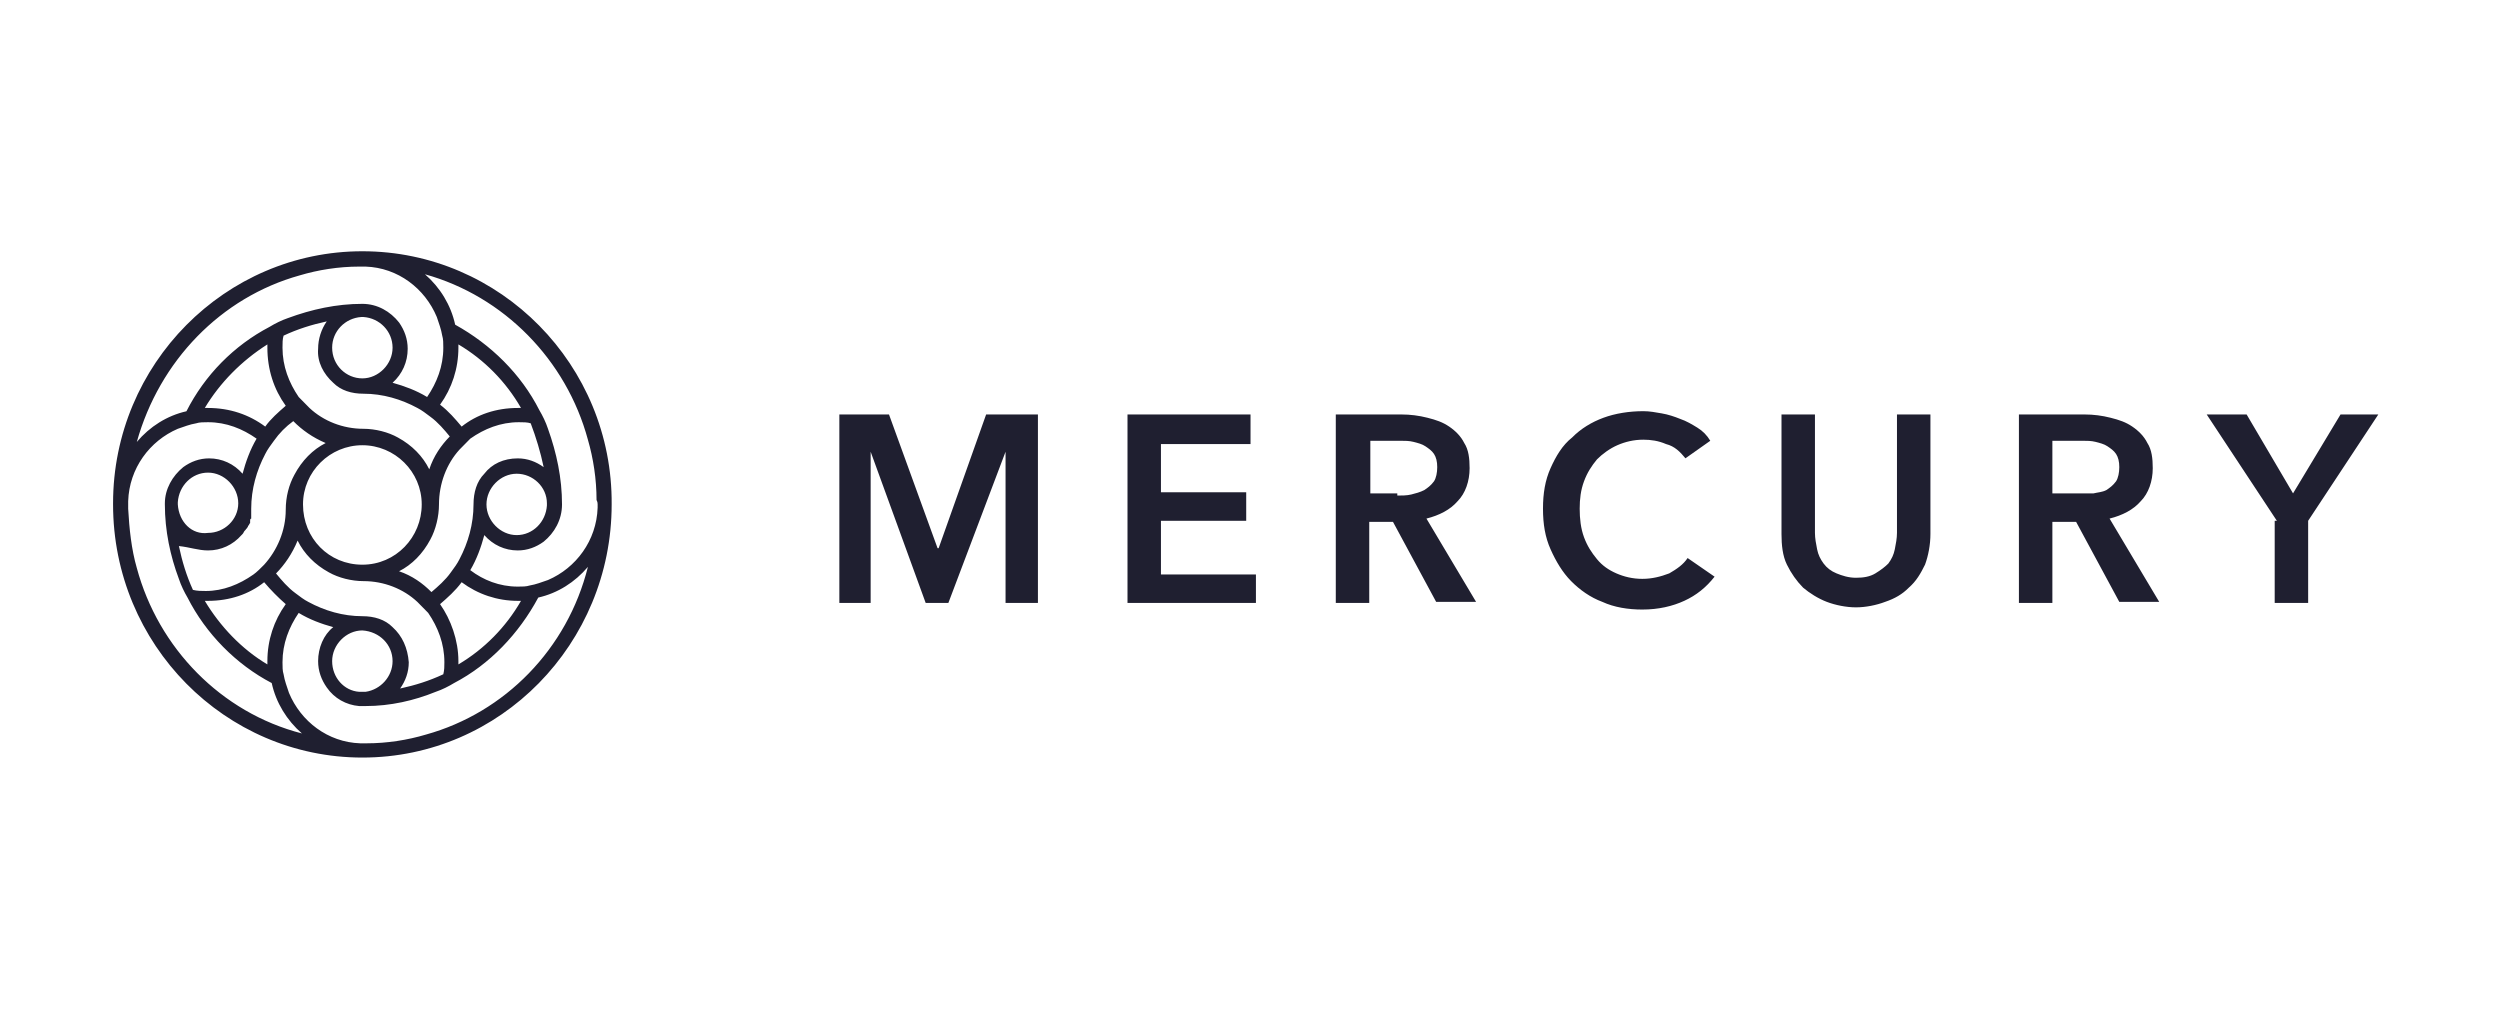
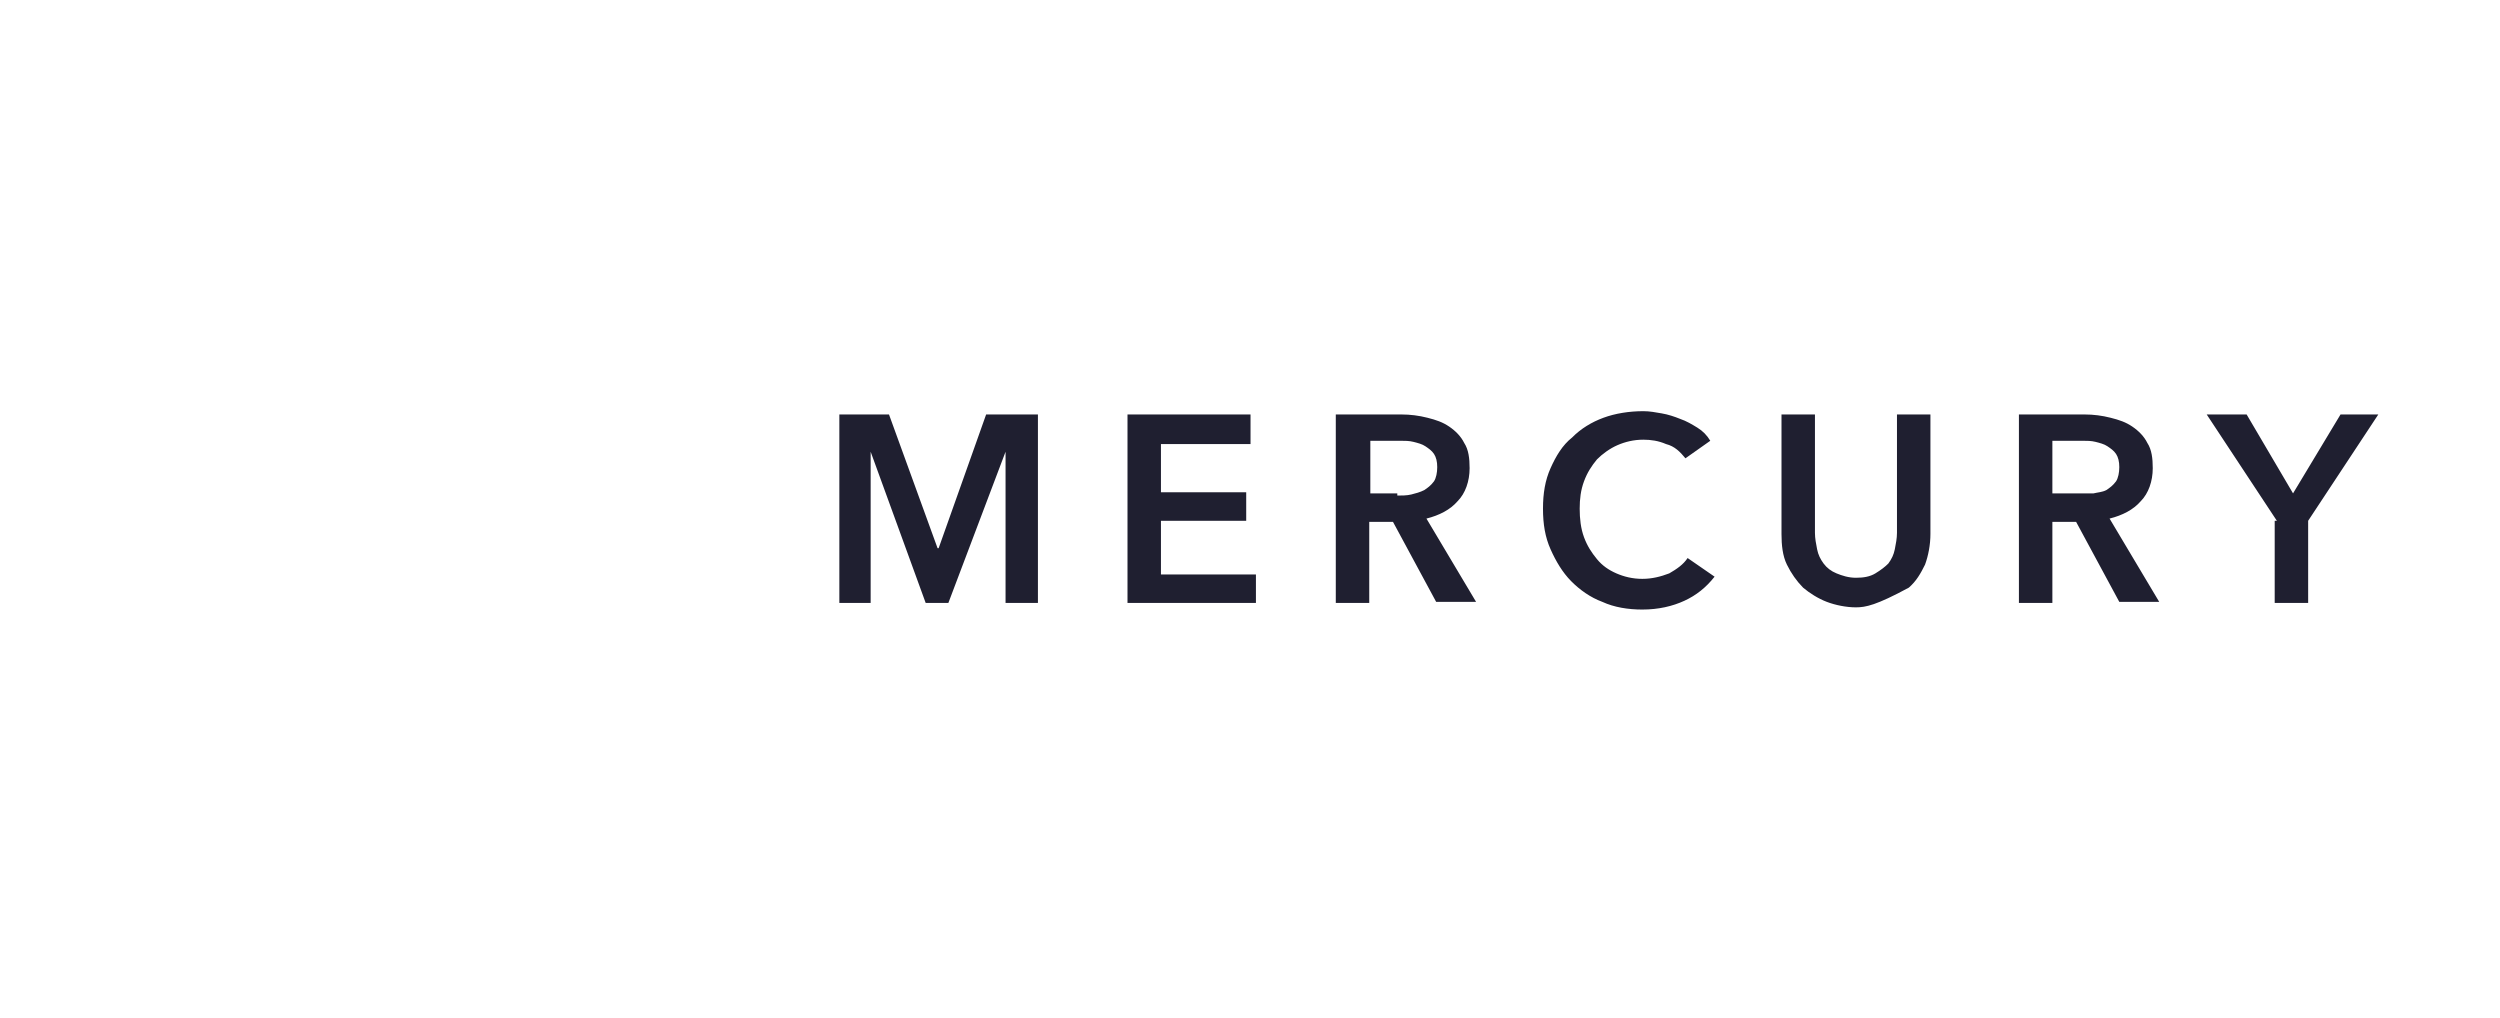
<svg xmlns="http://www.w3.org/2000/svg" width="199" height="81" viewBox="0 0 199 81" fill="none">
  <g clip-path="url(#clip0_74_46665)">
-     <path d="M28.844 20C17.934 20 9 28.985 9 40.064V40.151C9 51.317 17.934 60.302 28.844 60.302C39.84 60.302 48.688 51.23 48.688 40.151C48.774 29.072 39.84 20 28.844 20ZM23.861 21.919C25.322 21.483 26.954 21.221 28.586 21.221C28.672 21.221 28.758 21.221 28.844 21.221C28.93 21.221 29.016 21.221 29.102 21.221C31.679 21.308 33.827 22.966 34.771 25.234C34.943 25.757 35.115 26.194 35.201 26.717C35.287 26.979 35.287 27.328 35.287 27.677C35.287 29.16 34.771 30.468 33.998 31.602C33.139 31.079 32.194 30.73 31.249 30.468C32.023 29.77 32.452 28.811 32.452 27.764C32.452 26.979 32.194 26.281 31.765 25.67C31.078 24.798 30.047 24.187 28.844 24.187C26.782 24.187 24.806 24.623 22.917 25.321C22.401 25.496 21.886 25.757 21.456 26.019C18.621 27.502 16.302 29.857 14.841 32.736C13.295 33.085 11.921 33.957 10.89 35.179C12.694 28.723 17.59 23.664 23.861 21.919ZM36.489 27.415C38.551 28.636 40.269 30.381 41.472 32.474C41.386 32.474 41.3 32.474 41.214 32.474C39.496 32.474 37.95 32.998 36.747 33.957C36.232 33.347 35.716 32.736 35.029 32.213C35.974 30.904 36.489 29.334 36.489 27.677C36.489 27.589 36.489 27.502 36.489 27.415ZM43.276 37.185C42.675 36.749 41.987 36.487 41.214 36.487C40.097 36.487 39.153 36.923 38.551 37.709C37.95 38.319 37.692 39.191 37.692 40.151C37.692 41.721 37.263 43.204 36.575 44.513C36.404 44.862 36.146 45.211 35.888 45.56C35.459 46.17 34.857 46.694 34.342 47.13C33.655 46.432 32.796 45.821 31.765 45.472C32.796 44.949 33.655 44.077 34.256 42.943C34.685 42.157 34.943 41.111 34.943 40.151C34.943 38.494 35.545 36.923 36.575 35.789C36.833 35.528 37.177 35.179 37.434 34.917C38.551 34.132 39.84 33.608 41.3 33.608C41.644 33.608 41.987 33.608 42.245 33.696C42.675 34.83 43.018 35.964 43.276 37.185ZM43.534 40.064V40.151V40.238C43.448 41.547 42.417 42.594 41.128 42.594C39.84 42.594 38.723 41.46 38.723 40.151C38.723 38.843 39.84 37.709 41.128 37.709C42.417 37.709 43.534 38.755 43.534 40.064ZM35.029 48.089C35.63 47.566 36.232 47.043 36.747 46.345C38.036 47.304 39.582 47.828 41.214 47.828C41.3 47.828 41.386 47.828 41.472 47.828C40.269 49.921 38.551 51.666 36.489 52.887C36.489 52.8 36.489 52.713 36.489 52.626C36.489 50.968 35.888 49.311 35.029 48.089ZM31.249 49.921C30.648 49.311 29.789 49.049 28.844 49.049C27.298 49.049 25.837 48.613 24.549 47.915C24.205 47.74 23.861 47.479 23.518 47.217C22.917 46.781 22.401 46.17 21.972 45.647C22.659 44.949 23.26 44.077 23.69 43.03C24.205 44.077 25.064 44.949 26.181 45.56C26.954 45.996 27.985 46.257 28.93 46.257C30.562 46.257 32.108 46.868 33.225 47.915C33.483 48.177 33.827 48.526 34.084 48.787C34.857 49.921 35.373 51.23 35.373 52.713C35.373 53.062 35.373 53.323 35.287 53.672C34.17 54.196 33.053 54.545 31.851 54.806C32.28 54.196 32.538 53.498 32.538 52.713C32.452 51.579 32.023 50.619 31.249 49.921ZM31.249 52.626C31.249 53.847 30.304 54.894 29.102 55.068C29.016 55.068 28.93 55.068 28.844 55.068C28.758 55.068 28.672 55.068 28.586 55.068C27.384 54.981 26.439 53.934 26.439 52.626C26.439 51.317 27.555 50.183 28.844 50.183C30.218 50.27 31.249 51.317 31.249 52.626ZM21.284 52.887C19.223 51.666 17.505 49.834 16.302 47.828C16.388 47.828 16.474 47.828 16.56 47.828C18.278 47.828 19.824 47.304 21.027 46.345C21.542 46.955 22.143 47.566 22.745 48.089C21.8 49.398 21.284 50.968 21.284 52.626C21.284 52.8 21.284 52.887 21.284 52.887ZM16.56 43.815C17.59 43.815 18.535 43.379 19.223 42.594L19.309 42.506C19.395 42.419 19.395 42.332 19.48 42.245L19.566 42.157C19.566 42.157 19.566 42.07 19.652 42.07C19.652 41.983 19.738 41.983 19.738 41.896C19.738 41.896 19.738 41.809 19.824 41.809C19.824 41.721 19.824 41.721 19.91 41.634V41.547V41.46C19.91 41.372 19.91 41.285 19.996 41.285V41.198V41.111V41.023V40.936C19.996 40.849 19.996 40.849 19.996 40.762V40.675C19.996 40.587 19.996 40.587 19.996 40.5C19.996 38.93 20.425 37.447 21.113 36.138C21.284 35.789 21.542 35.44 21.8 35.092C22.229 34.481 22.745 33.957 23.346 33.521C24.033 34.219 24.892 34.83 25.923 35.266C24.892 35.789 24.033 36.662 23.432 37.796C23.003 38.581 22.745 39.54 22.745 40.587C22.745 42.245 22.058 43.815 21.027 44.949C20.769 45.211 20.425 45.56 20.168 45.734C19.051 46.519 17.762 47.043 16.388 47.043C16.044 47.043 15.701 47.043 15.357 46.955C14.841 45.821 14.498 44.687 14.24 43.466C15.099 43.553 15.787 43.815 16.56 43.815ZM14.154 40.151C14.154 40.064 14.154 40.064 14.154 39.977C14.24 38.668 15.271 37.621 16.56 37.621C17.848 37.621 18.965 38.755 18.965 40.064C18.965 41.372 17.848 42.419 16.56 42.419C15.271 42.594 14.24 41.547 14.154 40.151ZM22.745 32.3C22.143 32.823 21.542 33.347 21.113 33.957C19.824 32.998 18.278 32.474 16.56 32.474C16.474 32.474 16.388 32.474 16.302 32.474C17.505 30.468 19.223 28.723 21.284 27.415C21.284 27.502 21.284 27.589 21.284 27.677C21.284 29.421 21.8 30.991 22.745 32.3ZM26.525 30.468C27.126 31.079 27.985 31.34 28.93 31.34C30.476 31.34 31.937 31.777 33.225 32.474C33.569 32.649 33.912 32.911 34.256 33.172C34.857 33.608 35.373 34.219 35.802 34.743C35.115 35.44 34.514 36.313 34.17 37.36C33.655 36.313 32.796 35.44 31.679 34.83C30.906 34.394 29.875 34.132 28.93 34.132C27.298 34.132 25.751 33.521 24.635 32.474C24.377 32.213 24.033 31.864 23.776 31.602C23.003 30.468 22.487 29.16 22.487 27.677C22.487 27.328 22.487 26.979 22.573 26.717C23.69 26.194 24.806 25.845 26.009 25.583C25.58 26.194 25.322 26.979 25.322 27.764C25.236 28.811 25.751 29.77 26.525 30.468ZM26.439 27.677C26.439 26.368 27.47 25.321 28.758 25.234H28.844H28.93C30.218 25.321 31.249 26.368 31.249 27.677C31.249 28.985 30.133 30.119 28.844 30.119C27.555 30.119 26.439 29.072 26.439 27.677ZM33.569 40.151C33.569 42.768 31.507 44.949 28.844 44.949C26.181 44.949 24.119 42.855 24.119 40.151C24.119 37.534 26.267 35.44 28.844 35.44C31.421 35.44 33.569 37.534 33.569 40.151ZM10.89 45.211C10.46 43.728 10.289 42.07 10.203 40.5C10.203 40.413 10.203 40.325 10.203 40.238V40.151C10.203 40.064 10.203 39.977 10.203 39.889C10.289 37.272 11.921 35.092 14.154 34.132C14.67 33.957 15.099 33.783 15.615 33.696C15.872 33.608 16.216 33.608 16.56 33.608C18.02 33.608 19.309 34.132 20.425 34.917C19.91 35.789 19.566 36.749 19.309 37.709C18.621 36.923 17.676 36.487 16.645 36.487C15.872 36.487 15.185 36.749 14.584 37.185C13.725 37.883 13.123 38.93 13.123 40.064V40.151C13.123 42.245 13.553 44.251 14.24 46.083C14.412 46.606 14.67 47.13 14.927 47.566C16.388 50.445 18.793 52.887 21.628 54.37C21.972 55.94 22.831 57.336 24.033 58.383C17.59 56.725 12.608 51.579 10.89 45.211ZM33.912 58.47C32.452 58.906 30.82 59.168 29.188 59.168C29.102 59.168 29.016 59.168 28.93 59.168C28.844 59.168 28.758 59.168 28.672 59.168C26.095 59.081 23.947 57.423 23.003 55.155C22.831 54.632 22.659 54.196 22.573 53.672C22.487 53.411 22.487 53.062 22.487 52.713C22.487 51.23 23.003 49.921 23.776 48.787C24.635 49.311 25.58 49.66 26.525 49.921C25.751 50.532 25.322 51.579 25.322 52.626C25.322 53.411 25.58 54.108 26.009 54.719C26.61 55.592 27.555 56.115 28.586 56.202C28.672 56.202 28.758 56.202 28.844 56.202C28.93 56.202 29.016 56.202 29.102 56.202C31.078 56.202 32.967 55.766 34.685 55.068C35.201 54.894 35.716 54.632 36.146 54.37C38.981 52.887 41.3 50.445 42.846 47.566C44.393 47.217 45.767 46.345 46.798 45.123C45.166 51.666 40.183 56.725 33.912 58.47ZM47.571 40.151C47.571 40.238 47.571 40.325 47.571 40.413C47.485 43.03 45.853 45.211 43.62 46.17C43.104 46.345 42.675 46.519 42.159 46.606C41.901 46.694 41.558 46.694 41.214 46.694C39.754 46.694 38.465 46.17 37.434 45.385C37.95 44.513 38.294 43.553 38.551 42.594C39.239 43.379 40.183 43.815 41.214 43.815C41.987 43.815 42.675 43.553 43.276 43.117C44.135 42.419 44.736 41.372 44.736 40.151C44.736 38.057 44.307 36.051 43.62 34.132C43.448 33.608 43.19 33.085 42.932 32.649C41.472 29.77 39.067 27.415 36.232 25.845C35.888 24.274 35.029 22.879 33.827 21.832C40.097 23.577 45.08 28.636 46.798 35.004C47.228 36.487 47.485 38.145 47.485 39.802C47.571 39.977 47.571 40.064 47.571 40.151Z" fill="#1F1F30" />
-     <path fill-rule="evenodd" clip-rule="evenodd" d="M66.641 32.992H70.764L74.63 43.635H74.716L78.496 32.992H82.619V47.996H80.042V35.958L75.489 47.996H73.685L69.304 35.958V47.996H66.812V32.992H66.641ZM89.749 32.992H99.542V35.347H92.412V39.186H99.198V41.454H92.412V45.728H99.972V47.996H89.749V32.992ZM111.225 39.447C111.569 39.447 111.998 39.447 112.342 39.36C112.686 39.273 113.029 39.186 113.373 39.011C113.631 38.837 113.888 38.662 114.146 38.313C114.318 38.052 114.404 37.616 114.404 37.179C114.404 36.743 114.318 36.394 114.146 36.133C113.974 35.871 113.716 35.696 113.459 35.522C113.201 35.347 112.857 35.26 112.514 35.173C112.17 35.086 111.827 35.086 111.483 35.086H109.078V39.273H111.225V39.447ZM106.415 32.992H111.569C112.256 32.992 112.943 33.079 113.631 33.254C114.318 33.428 114.833 33.603 115.349 33.952C115.864 34.301 116.294 34.737 116.551 35.26C116.895 35.784 116.981 36.481 116.981 37.267C116.981 38.313 116.637 39.273 116.036 39.884C115.435 40.581 114.575 41.018 113.545 41.279L117.496 47.909H114.318L110.882 41.541H108.992V47.996H106.329V32.992H106.415ZM134.162 36.481C133.732 35.958 133.303 35.522 132.616 35.347C132.014 35.086 131.413 34.999 130.812 34.999C130.038 34.999 129.351 35.173 128.75 35.435C128.148 35.696 127.547 36.133 127.118 36.569C126.688 37.092 126.344 37.616 126.087 38.313C125.829 39.011 125.743 39.709 125.743 40.494C125.743 41.279 125.829 42.065 126.087 42.762C126.344 43.46 126.688 43.984 127.118 44.507C127.547 45.031 128.063 45.379 128.664 45.641C129.265 45.903 129.952 46.077 130.726 46.077C131.499 46.077 132.186 45.903 132.873 45.641C133.475 45.292 133.99 44.943 134.334 44.42L136.481 45.903C135.794 46.775 135.021 47.386 134.076 47.822C133.131 48.258 132.014 48.52 130.726 48.52C129.609 48.52 128.492 48.345 127.547 47.909C126.602 47.56 125.743 46.95 125.056 46.252C124.369 45.554 123.853 44.681 123.424 43.722C122.994 42.762 122.822 41.716 122.822 40.494C122.822 39.273 122.994 38.226 123.424 37.267C123.853 36.307 124.369 35.435 125.142 34.824C125.829 34.126 126.688 33.603 127.633 33.254C128.578 32.905 129.695 32.73 130.812 32.73C131.327 32.73 131.756 32.818 132.272 32.905C132.787 32.992 133.303 33.167 133.732 33.341C134.248 33.516 134.677 33.777 135.107 34.039C135.536 34.301 135.88 34.65 136.138 35.086L134.162 36.481ZM153.662 42.501C153.662 43.373 153.49 44.245 153.233 44.943C152.889 45.641 152.545 46.252 151.944 46.775C151.429 47.299 150.827 47.648 150.054 47.909C149.367 48.171 148.508 48.345 147.735 48.345C146.962 48.345 146.103 48.171 145.415 47.909C144.728 47.648 144.041 47.211 143.525 46.775C143.01 46.252 142.58 45.641 142.237 44.943C141.893 44.245 141.807 43.373 141.807 42.501V32.992H144.47V42.413C144.47 42.85 144.556 43.286 144.642 43.722C144.728 44.158 144.9 44.507 145.158 44.856C145.415 45.205 145.759 45.467 146.188 45.641C146.618 45.816 147.133 45.99 147.735 45.99C148.336 45.99 148.852 45.903 149.281 45.641C149.711 45.379 150.054 45.118 150.312 44.856C150.57 44.507 150.741 44.158 150.827 43.722C150.913 43.286 150.999 42.85 150.999 42.413V32.992H153.662V42.501ZM165.517 39.273C165.861 39.273 166.241 39.273 166.648 39.273C166.992 39.186 167.321 39.186 167.665 39.011C167.922 38.837 168.18 38.662 168.438 38.313C168.61 38.052 168.696 37.616 168.696 37.179C168.696 36.743 168.61 36.394 168.438 36.133C168.266 35.871 168.008 35.696 167.751 35.522C167.493 35.347 167.149 35.26 166.806 35.173C166.462 35.086 166.118 35.086 165.775 35.086H163.369V39.273H165.517ZM160.792 32.992H165.947C166.634 32.992 167.321 33.079 168.008 33.254C168.696 33.428 169.211 33.603 169.726 33.952C170.242 34.301 170.671 34.737 170.929 35.26C171.273 35.784 171.359 36.481 171.359 37.267C171.359 38.313 171.015 39.273 170.414 39.884C169.812 40.581 168.953 41.018 167.922 41.279L171.874 47.909H168.696L165.259 41.541H163.369V47.996H160.706V32.992H160.792ZM181.238 41.454L175.654 32.992H178.832L182.526 39.273L186.306 32.992H189.313L183.729 41.454V47.996H181.066V41.454H181.238Z" fill="#1F1F30" />
+     <path fill-rule="evenodd" clip-rule="evenodd" d="M66.641 32.992H70.764L74.63 43.635H74.716L78.496 32.992H82.619V47.996H80.042V35.958L75.489 47.996H73.685L69.304 35.958V47.996H66.812V32.992H66.641ZM89.749 32.992H99.542V35.347H92.412V39.186H99.198V41.454H92.412V45.728H99.972V47.996H89.749V32.992ZM111.225 39.447C111.569 39.447 111.998 39.447 112.342 39.36C112.686 39.273 113.029 39.186 113.373 39.011C113.631 38.837 113.888 38.662 114.146 38.313C114.318 38.052 114.404 37.616 114.404 37.179C114.404 36.743 114.318 36.394 114.146 36.133C113.974 35.871 113.716 35.696 113.459 35.522C113.201 35.347 112.857 35.26 112.514 35.173C112.17 35.086 111.827 35.086 111.483 35.086H109.078V39.273H111.225V39.447ZM106.415 32.992H111.569C112.256 32.992 112.943 33.079 113.631 33.254C114.318 33.428 114.833 33.603 115.349 33.952C115.864 34.301 116.294 34.737 116.551 35.26C116.895 35.784 116.981 36.481 116.981 37.267C116.981 38.313 116.637 39.273 116.036 39.884C115.435 40.581 114.575 41.018 113.545 41.279L117.496 47.909H114.318L110.882 41.541H108.992V47.996H106.329V32.992H106.415ZM134.162 36.481C133.732 35.958 133.303 35.522 132.616 35.347C132.014 35.086 131.413 34.999 130.812 34.999C130.038 34.999 129.351 35.173 128.75 35.435C128.148 35.696 127.547 36.133 127.118 36.569C126.688 37.092 126.344 37.616 126.087 38.313C125.829 39.011 125.743 39.709 125.743 40.494C125.743 41.279 125.829 42.065 126.087 42.762C126.344 43.46 126.688 43.984 127.118 44.507C127.547 45.031 128.063 45.379 128.664 45.641C129.265 45.903 129.952 46.077 130.726 46.077C131.499 46.077 132.186 45.903 132.873 45.641C133.475 45.292 133.99 44.943 134.334 44.42L136.481 45.903C135.794 46.775 135.021 47.386 134.076 47.822C133.131 48.258 132.014 48.52 130.726 48.52C129.609 48.52 128.492 48.345 127.547 47.909C126.602 47.56 125.743 46.95 125.056 46.252C124.369 45.554 123.853 44.681 123.424 43.722C122.994 42.762 122.822 41.716 122.822 40.494C122.822 39.273 122.994 38.226 123.424 37.267C123.853 36.307 124.369 35.435 125.142 34.824C125.829 34.126 126.688 33.603 127.633 33.254C128.578 32.905 129.695 32.73 130.812 32.73C131.327 32.73 131.756 32.818 132.272 32.905C132.787 32.992 133.303 33.167 133.732 33.341C134.248 33.516 134.677 33.777 135.107 34.039C135.536 34.301 135.88 34.65 136.138 35.086L134.162 36.481ZM153.662 42.501C153.662 43.373 153.49 44.245 153.233 44.943C152.889 45.641 152.545 46.252 151.944 46.775C149.367 48.171 148.508 48.345 147.735 48.345C146.962 48.345 146.103 48.171 145.415 47.909C144.728 47.648 144.041 47.211 143.525 46.775C143.01 46.252 142.58 45.641 142.237 44.943C141.893 44.245 141.807 43.373 141.807 42.501V32.992H144.47V42.413C144.47 42.85 144.556 43.286 144.642 43.722C144.728 44.158 144.9 44.507 145.158 44.856C145.415 45.205 145.759 45.467 146.188 45.641C146.618 45.816 147.133 45.99 147.735 45.99C148.336 45.99 148.852 45.903 149.281 45.641C149.711 45.379 150.054 45.118 150.312 44.856C150.57 44.507 150.741 44.158 150.827 43.722C150.913 43.286 150.999 42.85 150.999 42.413V32.992H153.662V42.501ZM165.517 39.273C165.861 39.273 166.241 39.273 166.648 39.273C166.992 39.186 167.321 39.186 167.665 39.011C167.922 38.837 168.18 38.662 168.438 38.313C168.61 38.052 168.696 37.616 168.696 37.179C168.696 36.743 168.61 36.394 168.438 36.133C168.266 35.871 168.008 35.696 167.751 35.522C167.493 35.347 167.149 35.26 166.806 35.173C166.462 35.086 166.118 35.086 165.775 35.086H163.369V39.273H165.517ZM160.792 32.992H165.947C166.634 32.992 167.321 33.079 168.008 33.254C168.696 33.428 169.211 33.603 169.726 33.952C170.242 34.301 170.671 34.737 170.929 35.26C171.273 35.784 171.359 36.481 171.359 37.267C171.359 38.313 171.015 39.273 170.414 39.884C169.812 40.581 168.953 41.018 167.922 41.279L171.874 47.909H168.696L165.259 41.541H163.369V47.996H160.706V32.992H160.792ZM181.238 41.454L175.654 32.992H178.832L182.526 39.273L186.306 32.992H189.313L183.729 41.454V47.996H181.066V41.454H181.238Z" fill="#1F1F30" />
  </g>
  <defs>
    <clipPath id="clip0_74_46665">
      <rect width="180.4" height="41" fill="white" transform="translate(9 20)" />
    </clipPath>
  </defs>
</svg>